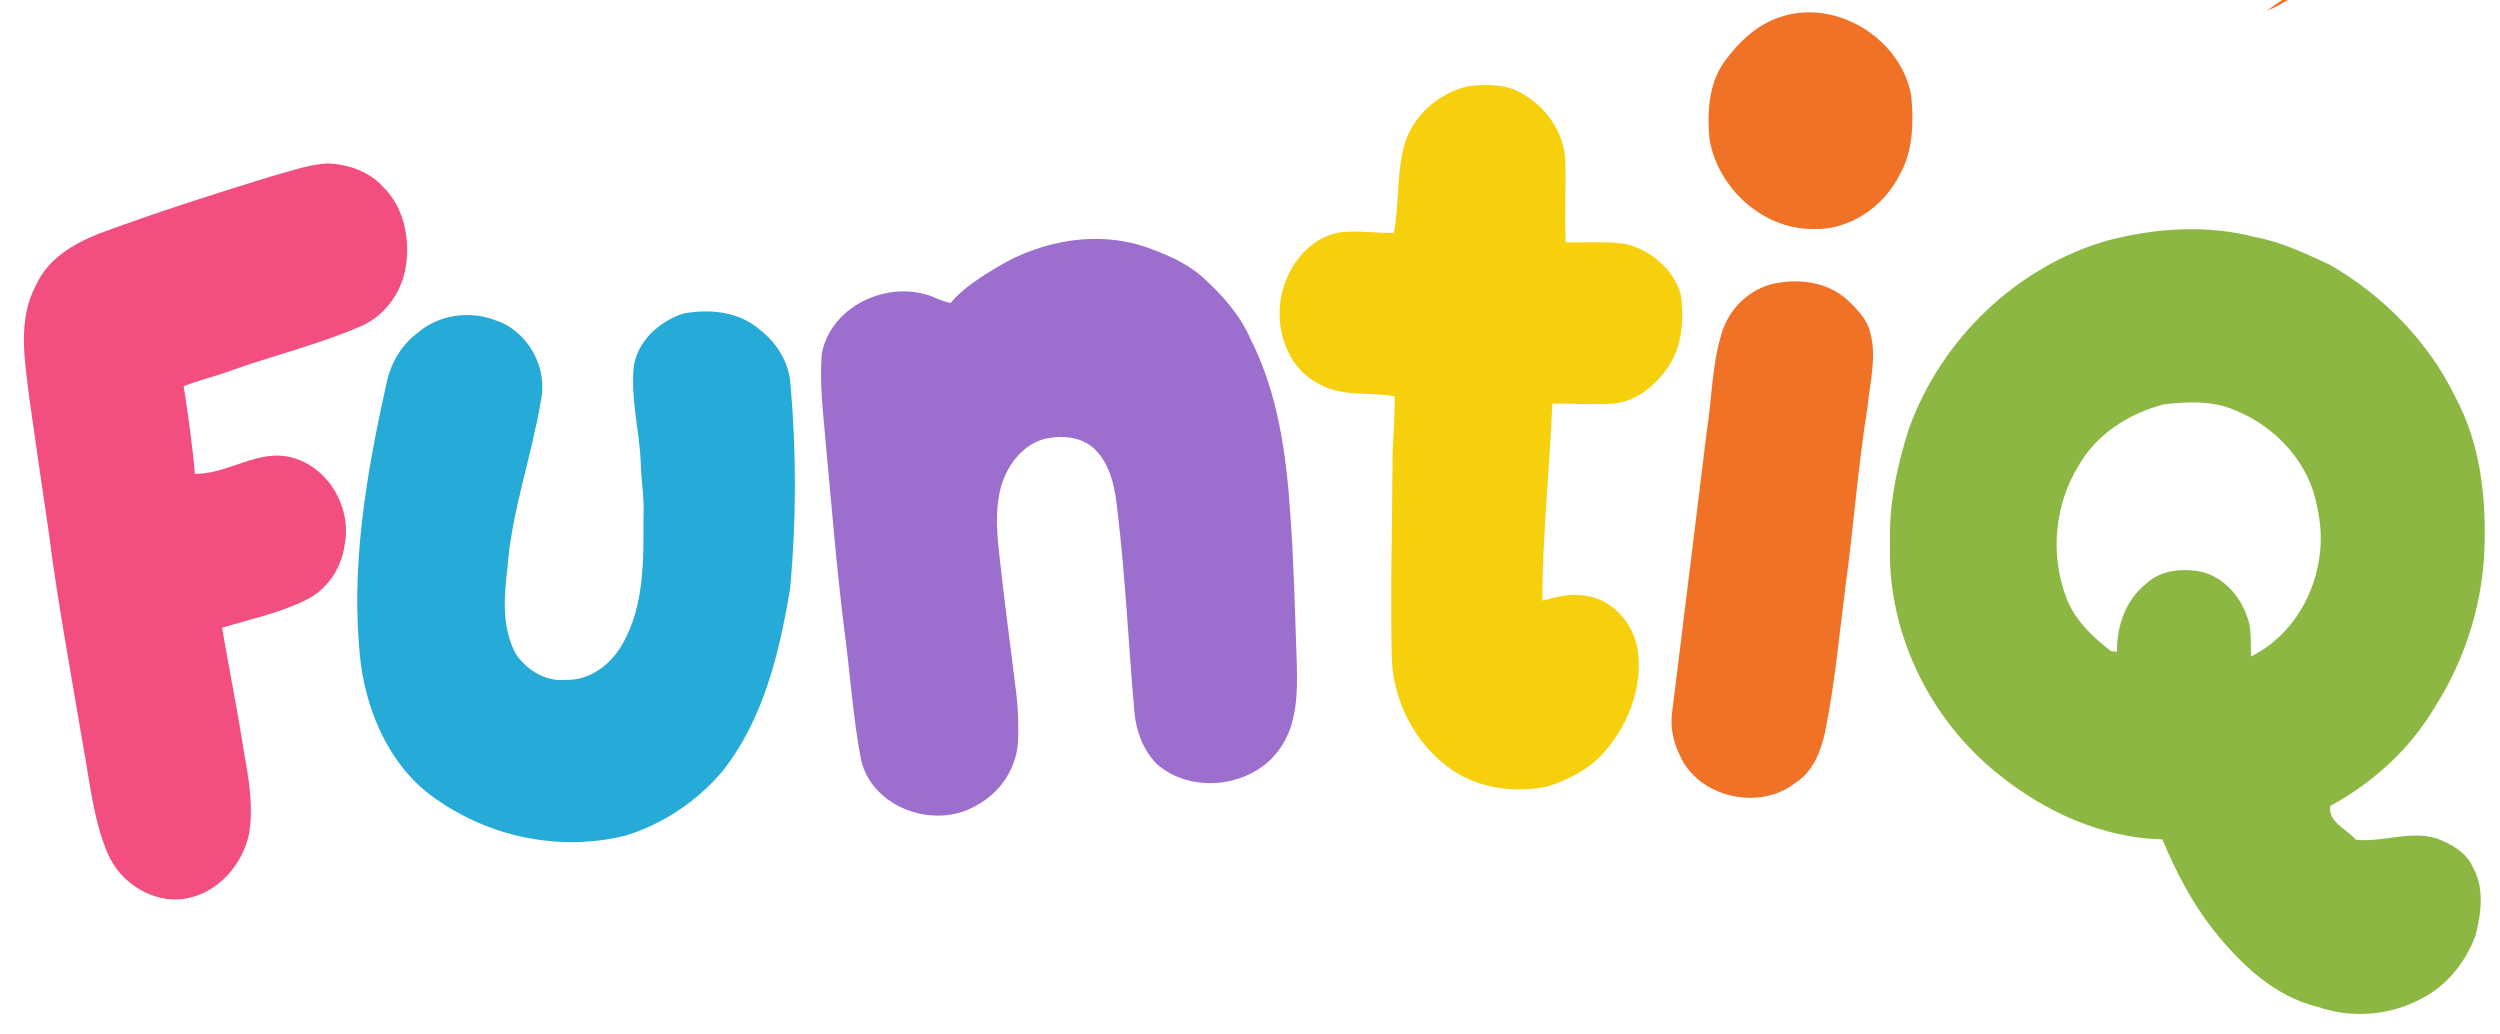
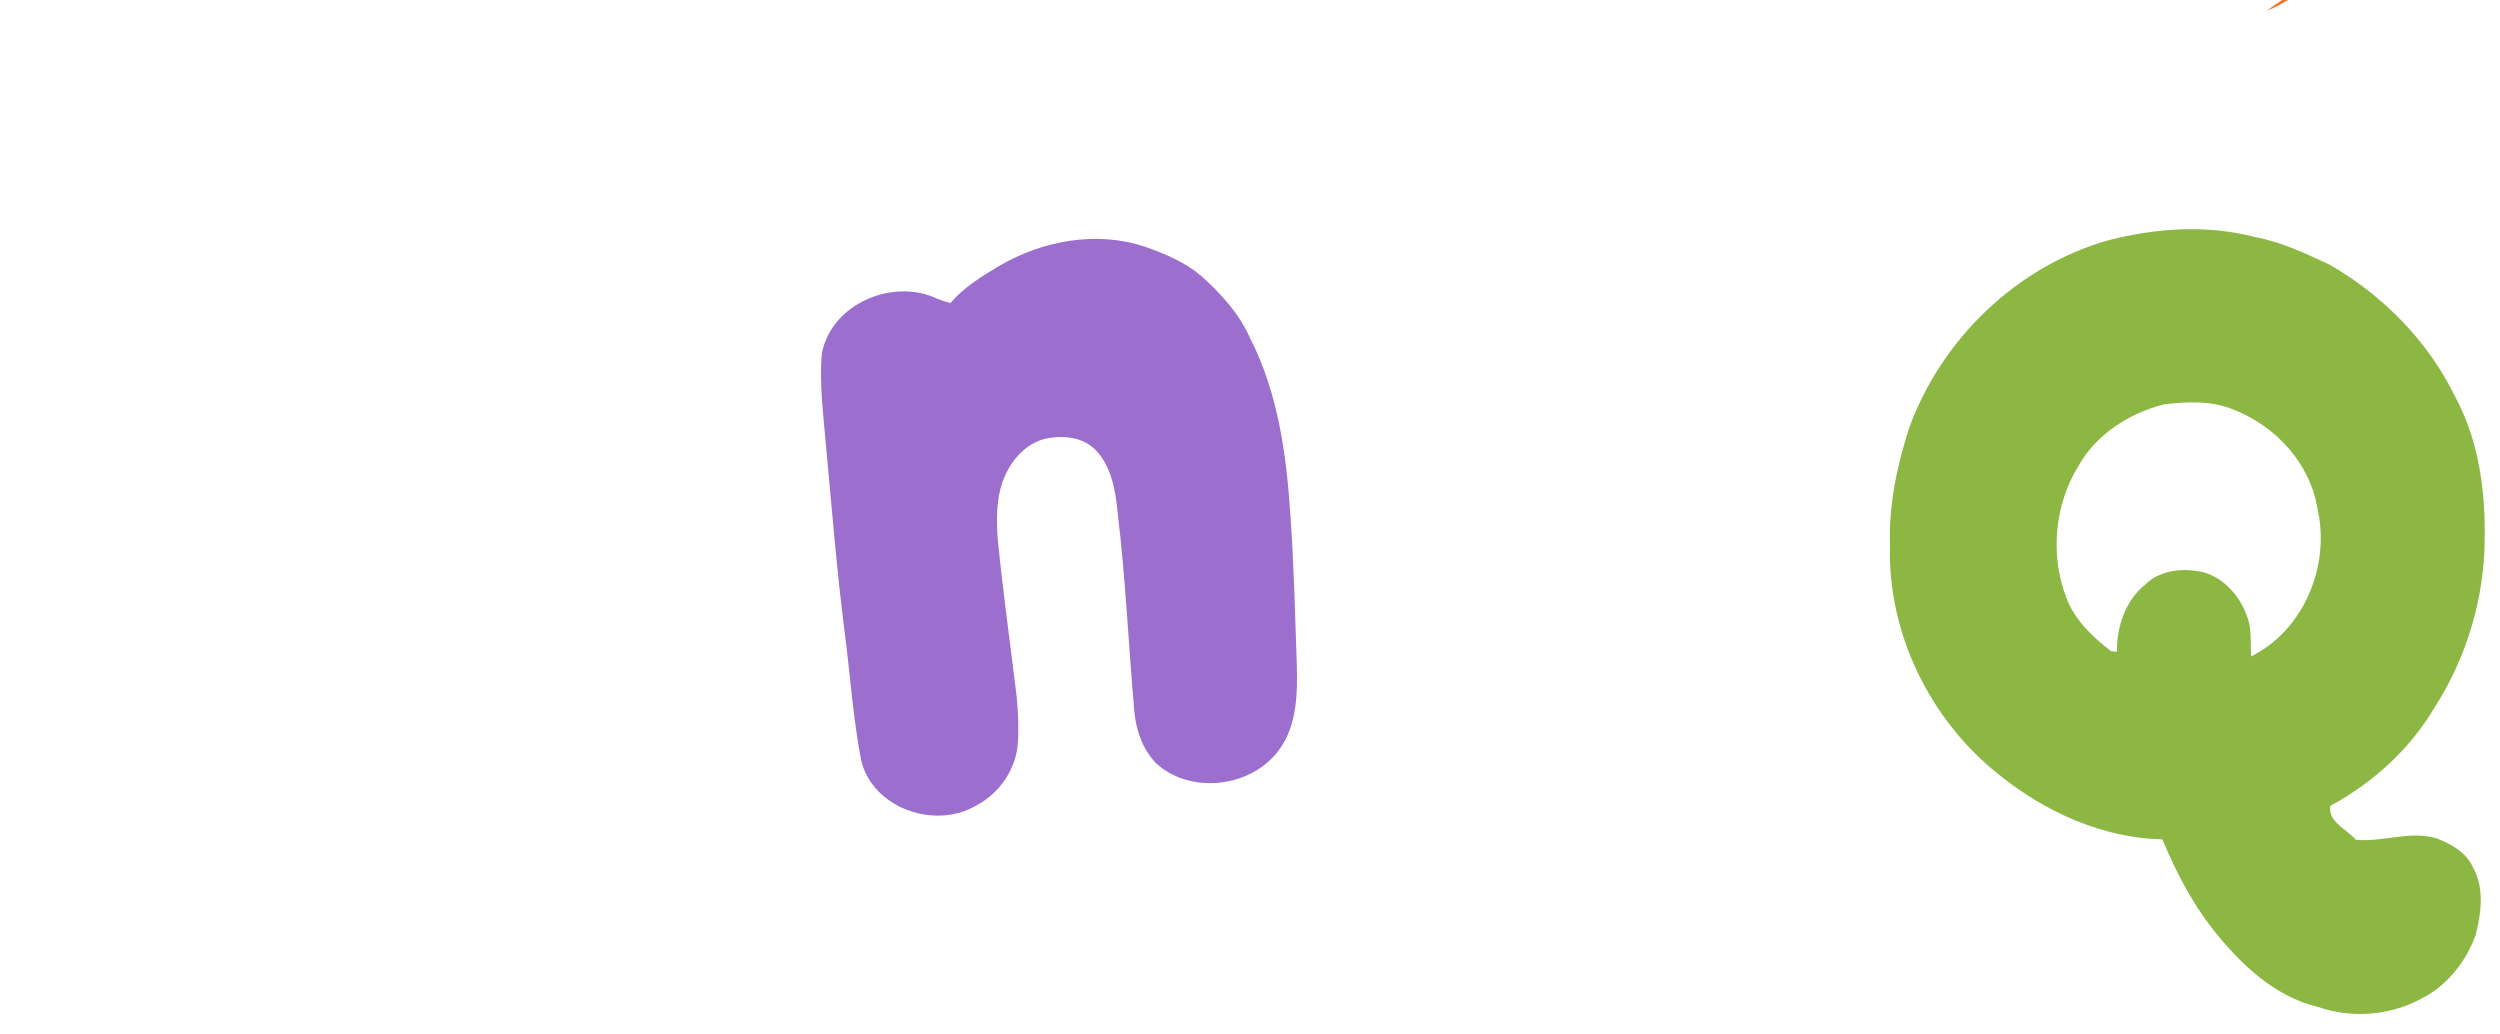
<svg xmlns="http://www.w3.org/2000/svg" version="1.2" viewBox="0 0 716 296" width="716" height="296">
  <title>Funtiq Logo with Smiling Book and Glasses</title>
  <style>
		.s0 { fill: #f6d00d } 
		.s1 { fill: #26abd8 } 
		.s2 { fill: #ef7227 } 
		.s3 { fill: #8cb743 } 
		.s4 { fill: #f24e80 } 
		.s5 { fill: #9c6fce } 
	</style>
  <g id="_Artboards_">
	</g>
  <g id="Layer 1">
    <g id="&lt;Group&gt;">
		</g>
    <g id="&lt;Group&gt;">
      <g id="&lt;Group&gt;">
			</g>
      <g id="&lt;Group&gt;">
			</g>
      <g id="&lt;Group&gt;">
			</g>
      <g id="&lt;Group&gt;">
			</g>
      <g id="&lt;Group&gt;">
			</g>
      <g id="&lt;Group&gt;">
			</g>
    </g>
    <g id="&lt;Group&gt;">
      <g id="&lt;Group&gt;">
			</g>
    </g>
    <g id="&lt;Group&gt;">
-       <path id="&lt;Path&gt;" class="s0" d="m420.5 24.7c5-0.6 10.4-0.7 14.9 1.8 7.2 3.8 12.6 11.3 12.9 19.5 0.2 7.8-0.2 15.6 0.1 23.4 5.6 0.1 11.2-0.3 16.8 0.4 7.4 1.6 14.1 7.2 16.2 14.6 1 7.3 0.4 15.5-4.3 21.6-3.6 4.9-8.9 9.1-15.1 9.6-5.8 0.4-11.6-0.1-17.4 0-0.8 18.8-2.8 37.6-2.9 56.4 3.7-0.8 7.4-2.1 11.3-1.5 8.4 0.5 15.1 8 16.1 16.1 1.3 10-2.5 20.2-8.8 27.8-4.3 5.5-10.8 8.9-17.3 10.9-9.1 1.8-18.9 0.6-26.7-4.5-10.8-7.2-17.4-19.8-17.7-32.7-0.4-18 0.1-36.1 0.2-54.1-0.1-6.8 0.8-13.7 0.6-20.5-7.3-1.3-15.4 0.3-22.1-3.8-10.4-5.5-13.3-19.9-8.7-30.1 2.7-6.5 8.4-12.1 15.5-13.1 5-0.5 10.1 0.3 15.1 0.2 1.5-7.9 0.8-16.1 2.7-24 2-8.9 9.7-16 18.6-18z" />
-       <path id="&lt;Path&gt;" class="s1" d="m195.7 89.8c7.5-1.4 15.9-0.6 21.9 4.6 4.9 3.8 8.4 9.4 8.8 15.7 1.7 19.4 1.7 39-0.1 58.4-3.1 18.5-7.6 37.5-19.4 52.4-7.3 8.6-17 15.1-27.7 18.4-18 4.5-37.6 0.8-52.9-9.5-13.7-8.6-21-24.5-23-40-3.1-26.9 1.6-53.9 7.4-80.1 1.2-5.6 4.1-10.7 8.7-14.2 6.1-5.4 15.2-6.7 22.7-3.7 9.2 3.1 14.9 13.6 12.8 23-2.7 16.2-8.4 31.7-9.6 48.2-1 8.1-1.6 16.9 2.5 24.4 3.1 4.5 8.5 7.9 14.2 7.3 6.9 0.3 13.1-4.5 16.3-10.3 6.3-11 6-24.1 6-36.4 0.3-5.2-0.7-10.4-0.8-15.6-0.4-9.2-2.9-18.2-2-27.4 1.1-7.4 7.4-13 14.2-15.2z" />
-     </g>
+       </g>
    <g id="&lt;Group&gt;">
      <path id="&lt;Path&gt;" class="s2" d="m672.1-8.6c8.6-2.2 18.9-1.9 25.7 4.5-4.6-1.7-8.7-5-13.8-4.8-7.3-0.7-14.2 1.9-20.8 4.5-4.8 2.2-9 5.5-14 7.5 6.9-5.3 14.7-9.1 22.9-11.7z" />
-       <path id="&lt;Path&gt;" class="s2" d="m510.4 4.7c15.8-5 34.3 6.6 37 22.9 0.7 7.6 0.5 15.6-3.3 22.4-4.6 9.3-14.6 16.1-25.1 15.6-14.4-0.1-27-11.8-29.4-25.7-0.7-7.5-0.3-15.7 4.1-22 4.2-5.9 9.7-11.1 16.7-13.2z" />
      <g id="&lt;Group&gt;">
        <path id="&lt;Compound Path&gt;" fill-rule="evenodd" class="s3" d="m603.9 68.8c13.6-3.5 28.2-4.5 42-0.9 7.5 1.4 14.4 4.7 21.3 7.9 15.3 8.8 28.3 22 36 37.9 6.8 12.6 8.7 27.2 8.4 41.3-0.2 16.7-5.2 33.3-14.2 47.4-7.1 12.1-17.8 21.8-30 28.4-0.7 4.7 4.7 6.6 7.3 9.7 7.7 0.8 15.4-2.7 23.1-0.4 4.2 1.6 8.6 4 10.5 8.4 3.3 5.9 2.3 13.1 0.7 19.4-2.8 7.6-8.3 14.6-15.7 18.2-8.9 4.8-19.9 5.6-29.4 2.3-12.6-3-22.3-12.4-30.1-22.2-6.1-7.8-10.7-16.7-14.5-25.8-17.2-0.4-33.7-7.9-47-18.7-19.6-15.6-31.8-40.5-31-65.7-0.4-11.3 2-22.5 5.4-33.2 9.2-25.6 30.9-46.6 57.2-54zm-8.6 64.6c-6.9 11.1-8.2 25.6-3.5 37.8 2.4 6.4 7.5 11.2 12.8 15.3 0.4 0 1.3 0.1 1.7 0.2-0.1-7.2 2.4-14.7 8.1-19.3 4.4-4.3 11-4.8 16.7-3.5 5.9 1.7 10.4 6.8 12.4 12.5 1.5 3.7 1 7.7 1.2 11.6 15.2-7.5 22.8-26.2 19-42.4-2.1-12.9-11.9-23.5-23.8-28.2-6.3-2.7-13.4-2.4-20.1-1.6-9.9 2.5-19.4 8.5-24.5 17.6z" />
      </g>
-       <path id="&lt;Path&gt;" class="s2" d="m507.3 81.4c7.4-1.8 16-0.8 21.8 4.5 2.7 2.6 5.6 5.4 6.5 9.2 2 7.2-0.1 14.6-0.8 21.9-2.7 16.7-3.9 33.7-6.2 50.5-1.8 14.1-3.1 28.3-5.9 42.2-1.2 5.5-3.5 11.4-8.5 14.5-10.3 8.2-28 4.2-33.2-8.1-1.8-3.7-2.7-8-2.1-12.1 3.3-27 6.7-54 10-81.1 1.4-8.9 1.4-18.1 4-26.8 1.8-7 7.4-12.8 14.4-14.7z" />
+       <path id="&lt;Path&gt;" class="s2" d="m507.3 81.4z" />
    </g>
    <g id="&lt;Group&gt;">
-       <path id="&lt;Path&gt;" class="s4" d="m77.4 50.6c5.5-1.5 10.9-3.5 16.6-3.8 5.8 0.3 11.7 2.3 15.6 6.6 6.2 6 8 15.3 6.5 23.6-1.3 7.3-6.4 14-13.4 16.7-11.9 5.1-24.5 8.1-36.7 12.5-4.4 1.6-9.1 2.7-13.4 4.4 1.3 8.4 2.5 16.7 3.2 25.1 9.5 0.2 18.3-7.4 28-4.6 10.5 2.9 17 14.5 14.9 25-0.9 6.6-4.9 12.7-11 15.7-7.6 3.8-16 5.5-24.1 8 2 11.8 4.4 23.4 6.2 35.2 1.4 7.7 2.8 15.5 1.6 23.4-1.7 9.1-9 17.5-18.5 19-9.2 1.4-18.6-4.6-22.1-13.1-4.2-9.9-5.1-20.8-7.1-31.3-3.4-20.3-7.2-40.6-9.8-61-1.9-12.7-3.7-25.3-5.5-38-1.3-10.7-3.5-22.5 2-32.5 3.3-7.3 10.5-11.6 17.7-14.5 16.2-6 32.7-11.3 49.3-16.4z" />
      <path id="&lt;Path&gt;" class="s5" d="m286.1 76.2c12.4-7.3 28.1-10.2 41.9-5.5 5.7 2 11.4 4.4 16 8.3 5.7 5.1 11 10.9 14.1 18 8 15.7 10.4 33.6 11.5 51.1 1 13.9 1.3 27.9 1.8 41.9 0.2 8.3 0.2 17.4-4.9 24.5-7.7 11-25.3 13.2-35.3 4.2-3.8-3.9-5.8-9.3-6.3-14.7-1.7-19-2.5-38.1-4.8-57.1-0.6-6.3-1.7-13.1-6.2-17.9-3.8-4-9.9-4.5-15.1-3.2-6.4 1.9-10.7 8-12.3 14.3-1.2 4.8-1.1 9.9-0.7 14.8 1.5 15 3.6 29.9 5.4 44.8 0.4 4.4 0.6 8.9 0.3 13.3-0.6 7.5-5.3 14.2-11.9 17.7-11.8 7-29.8 0.8-33-13.1-2.3-12.1-3.1-24.4-4.7-36.6-2.3-18-3.7-36-5.4-54-0.7-8.6-1.9-17.3-1.1-25.9 2.8-14.2 20.5-21.6 33.1-15.5q1.8 0.7 3.7 1.2c3.8-4.5 8.9-7.6 13.9-10.6z" />
    </g>
  </g>
</svg>